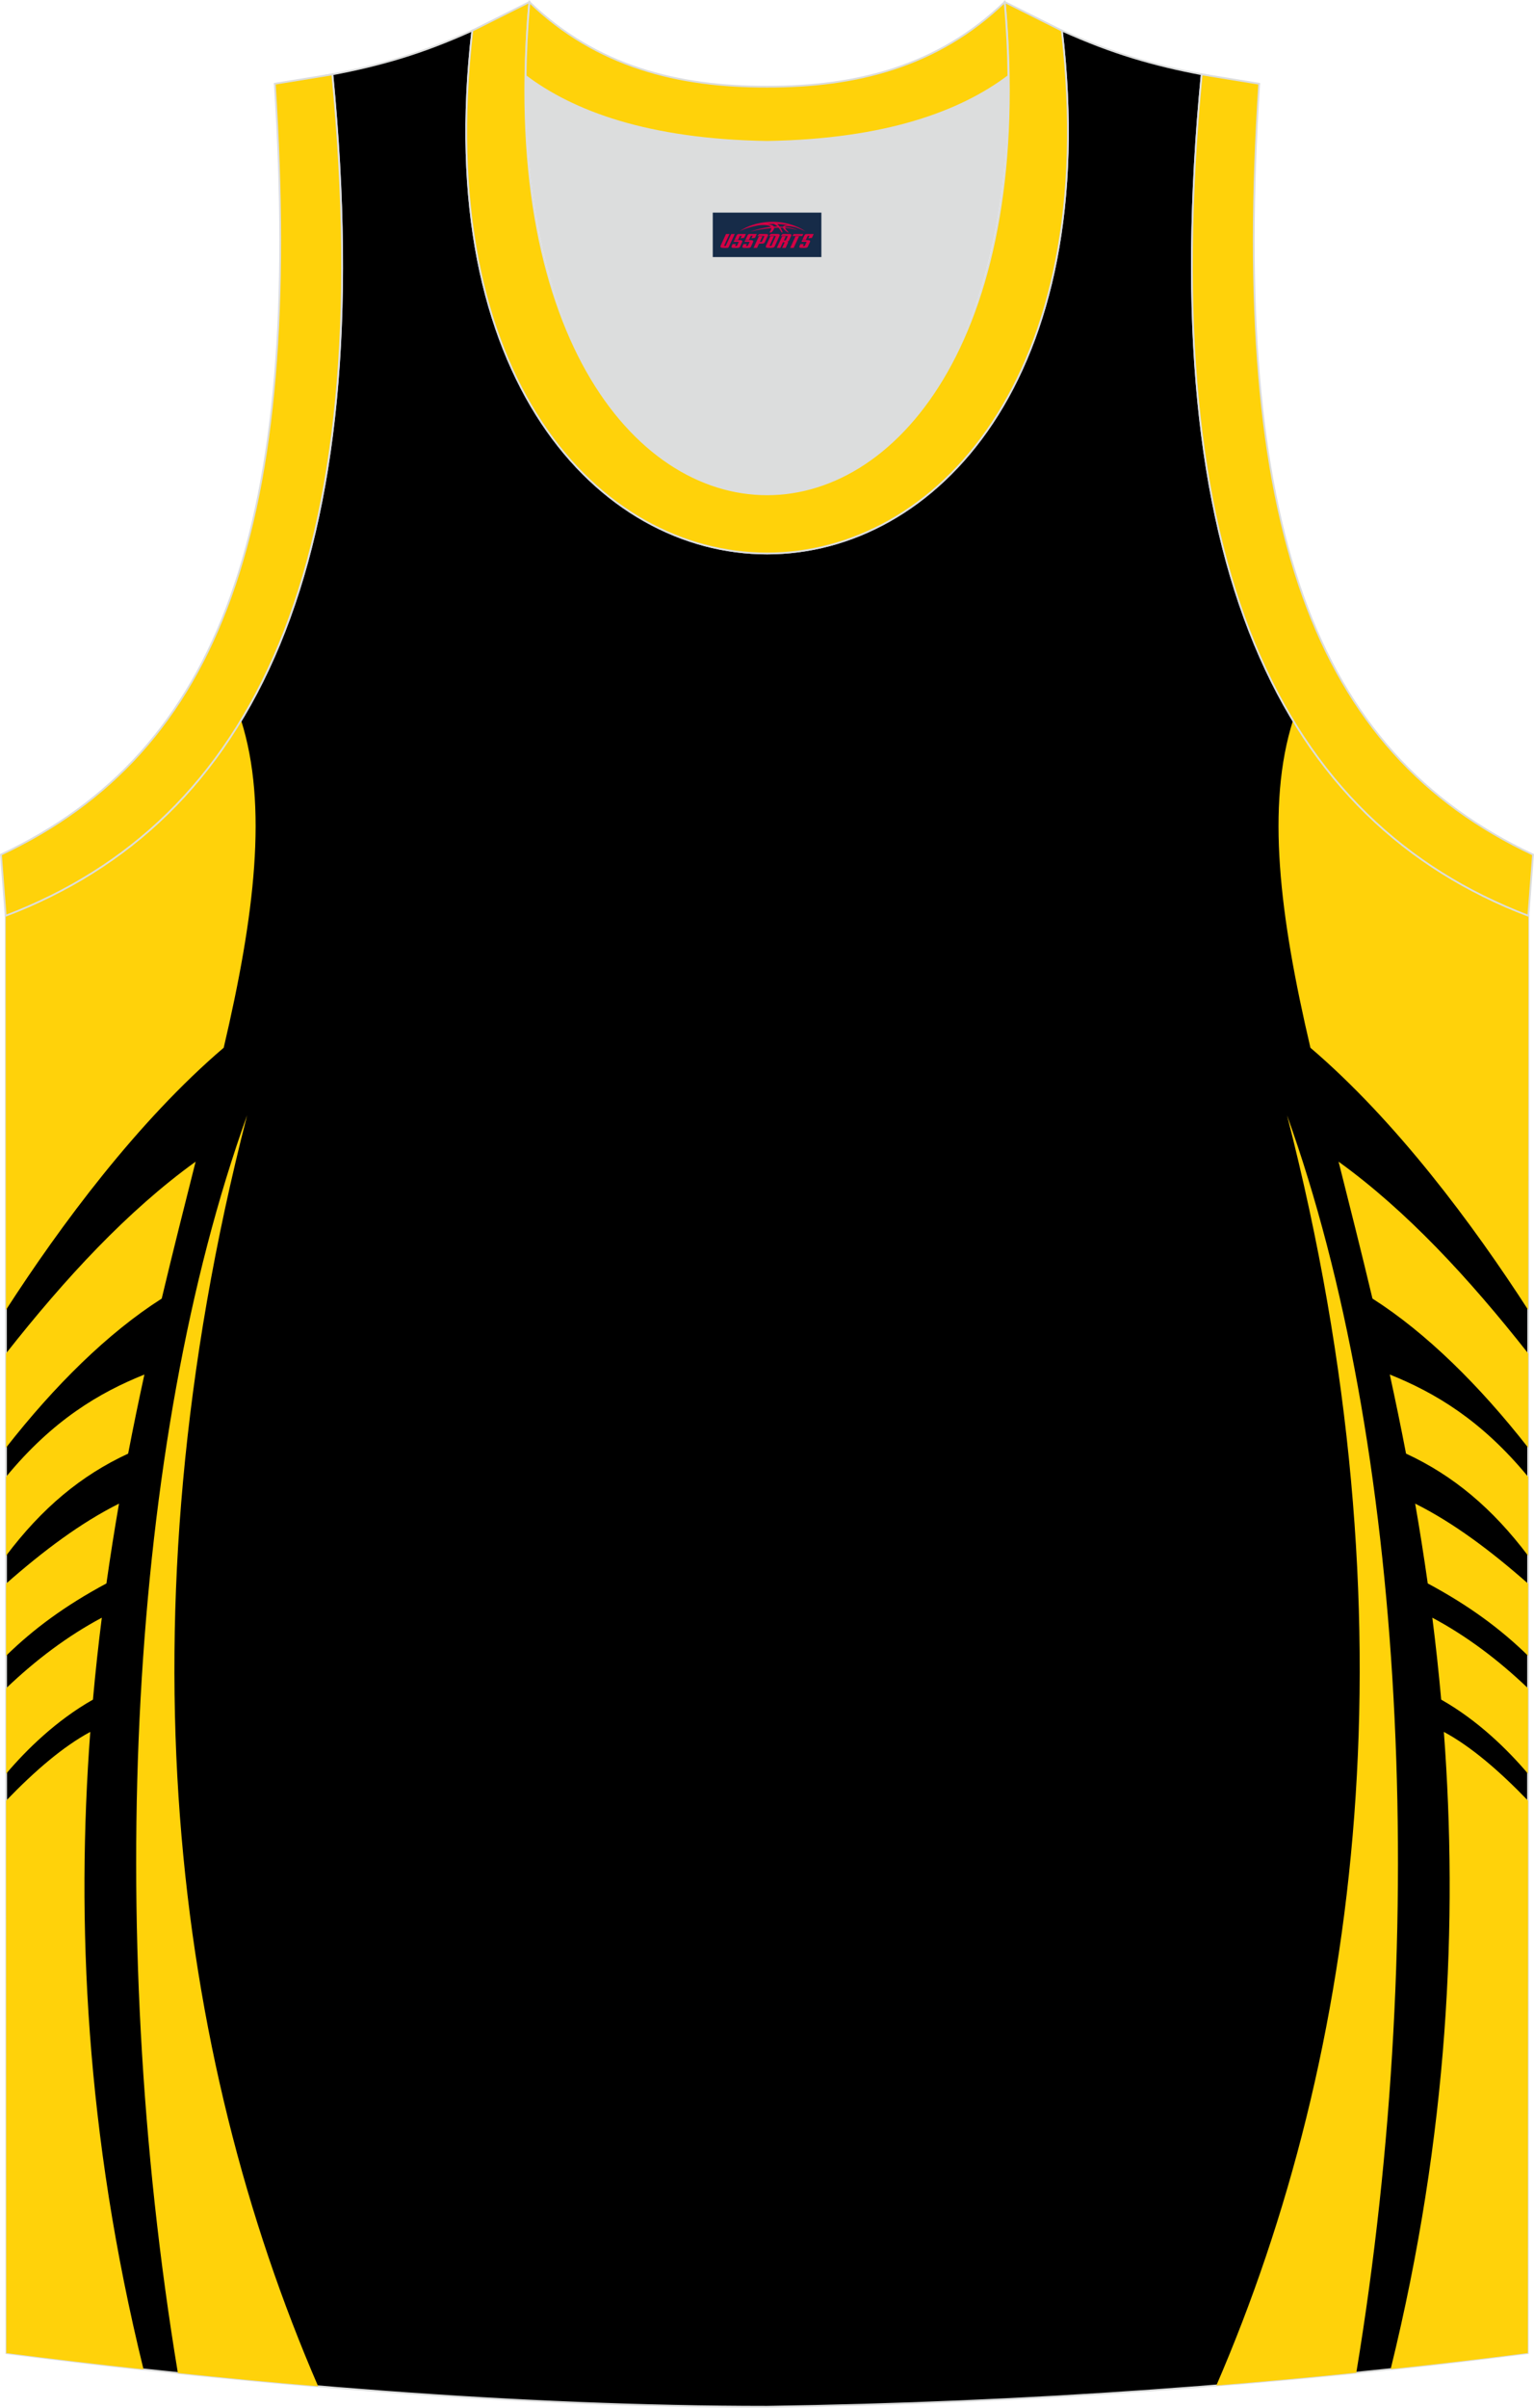
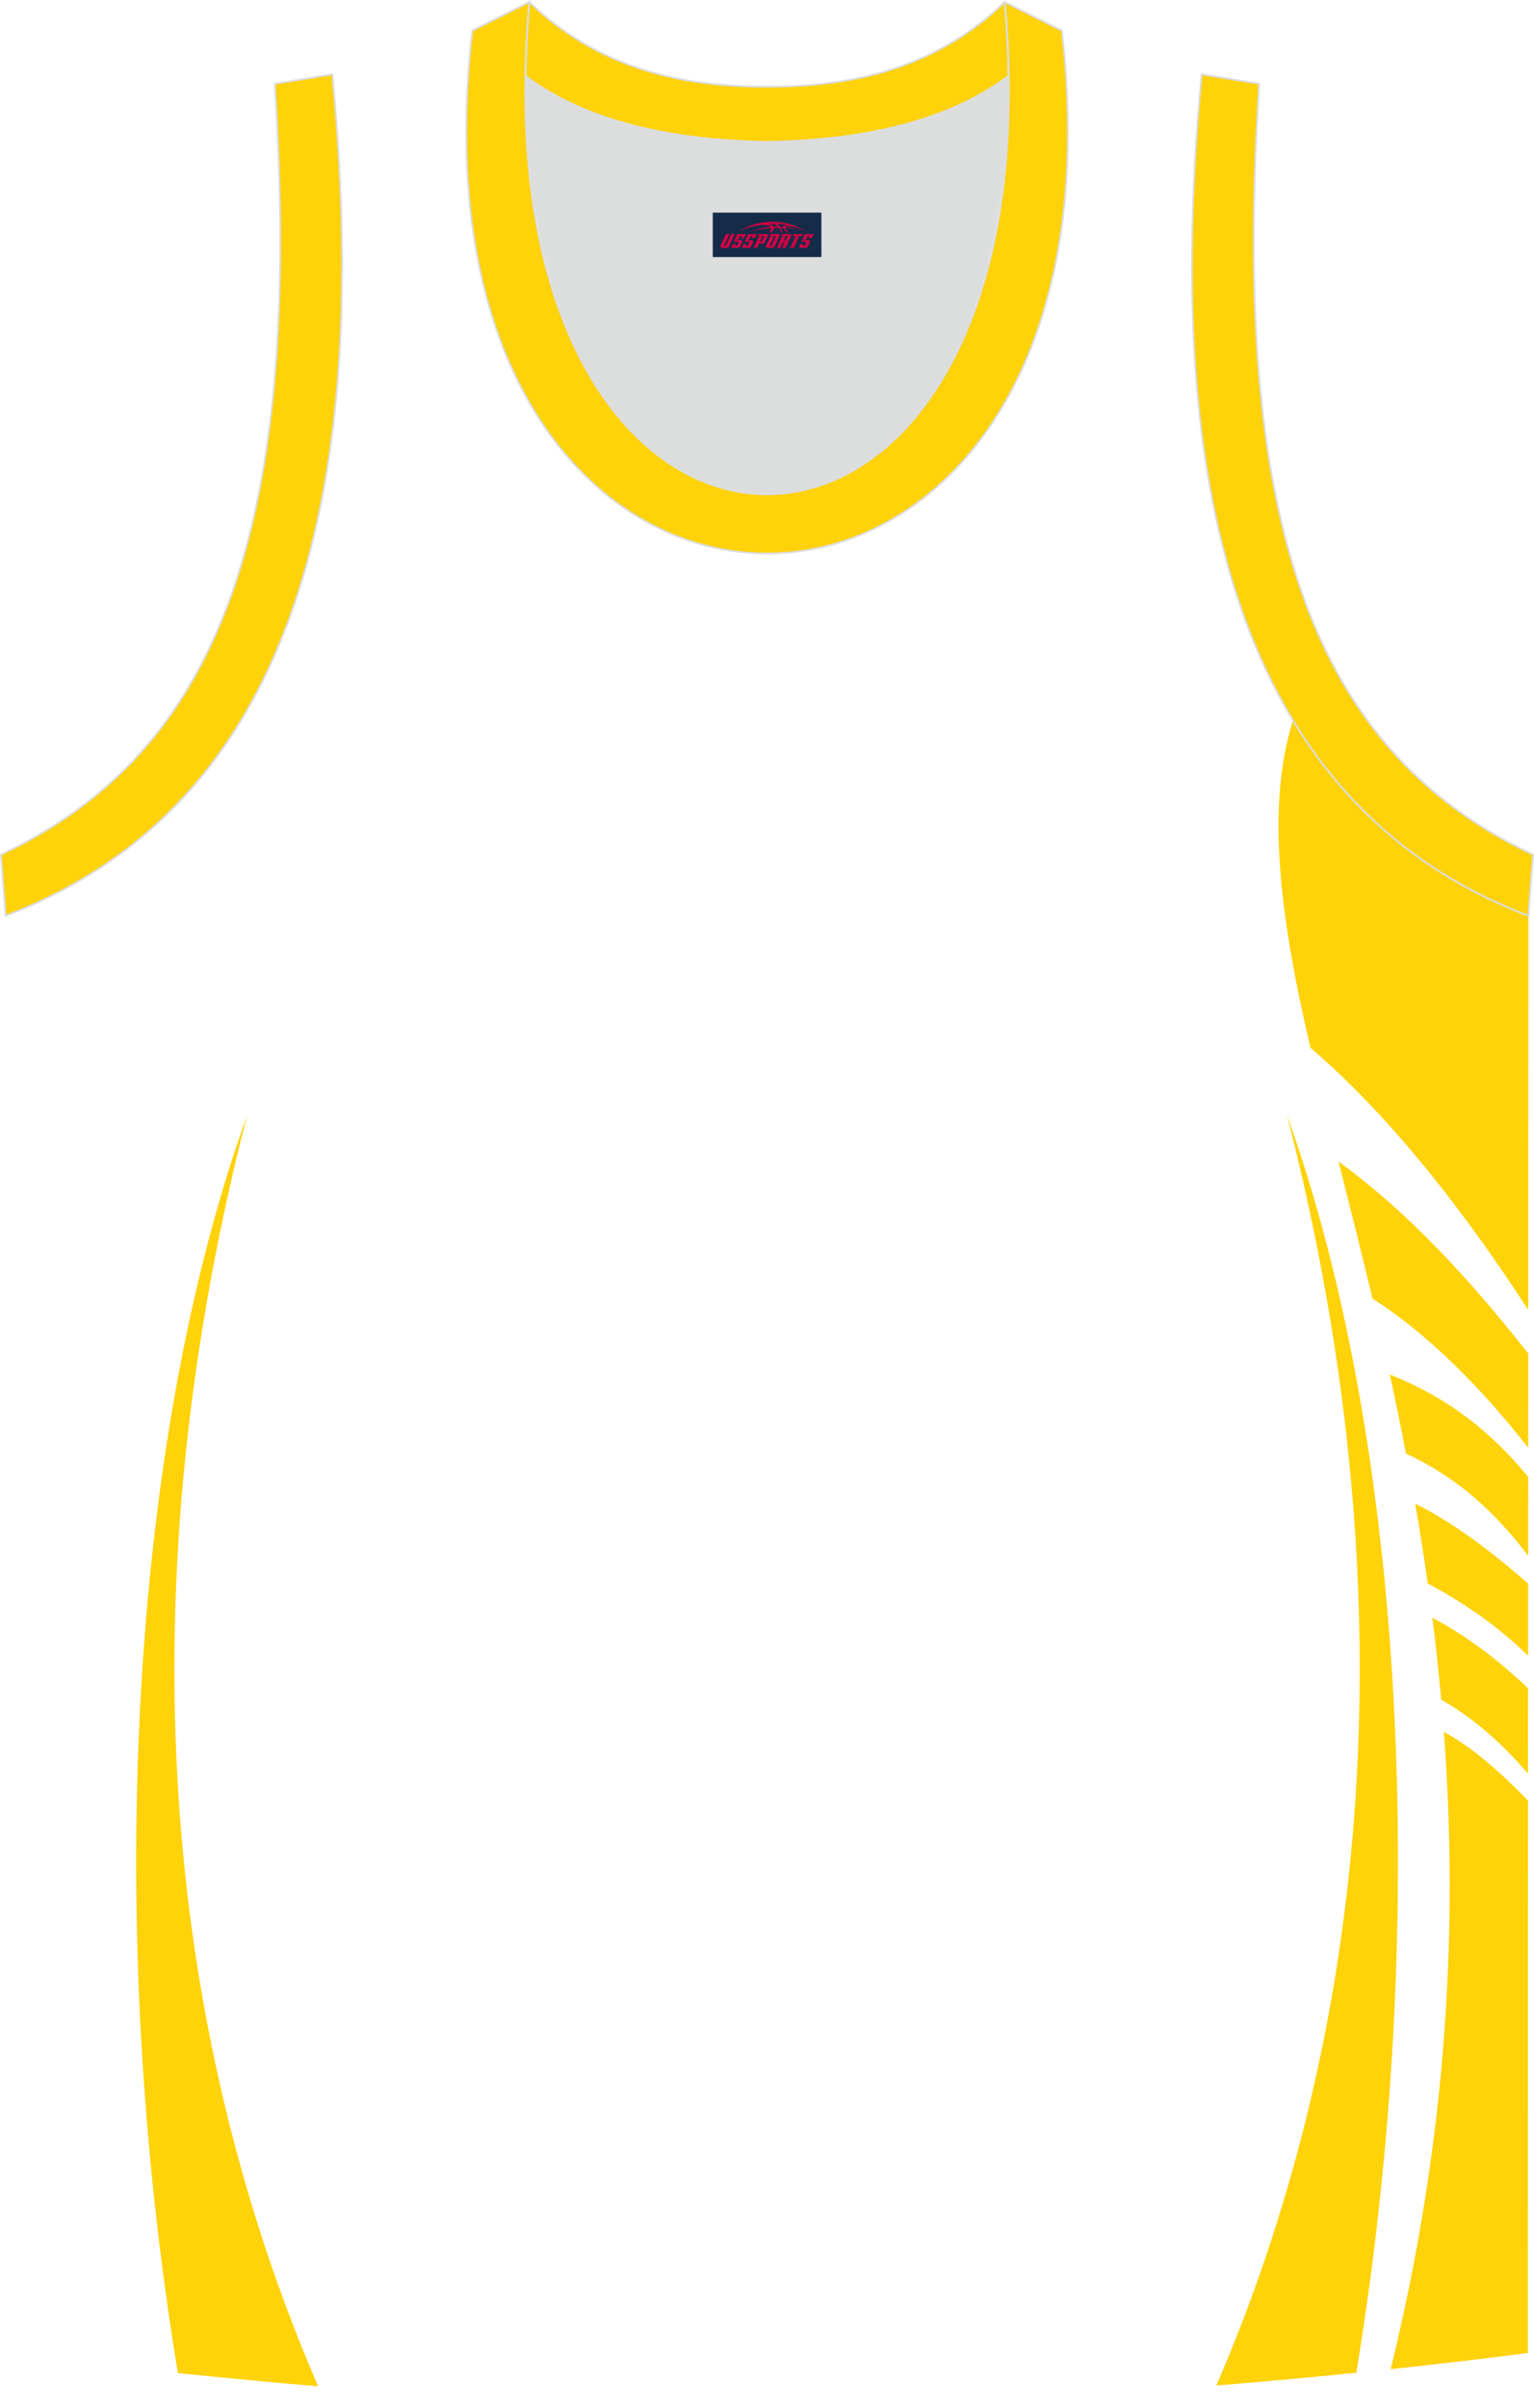
<svg xmlns="http://www.w3.org/2000/svg" version="1.1" id="图层_1" x="0px" y="0px" width="338.74px" height="531.5px" viewBox="0 0 339.01 531.88" enable-background="new 0 0 339.01 531.88" xml:space="preserve">
  <g>
-     <path fill-rule="evenodd" clip-rule="evenodd" stroke="#DCDDDD" stroke-width="0.4" stroke-miterlimit="22.926" d="M169.49,531.68   c0.02,0,0.03,0,0.05,0H169.49L169.49,531.68L169.49,531.68L169.49,531.68z M169.54,531.68c57.38-0.83,113.33-4.88,168.09-11.86   l0.14-317.55c-54.53-20.78-82.66-77.25-72.19-185.88h0.02c-10.65-2-19.74-4.62-30.93-9.66c17.79,154.02-148.08,154.02-130.29,0   c-11.19,5.05-20.29,7.67-30.94,9.67h0.02C83.93,125.04,55.81,181.5,1.27,202.29l0.14,317.55   C55.72,526.75,114.83,531.68,169.54,531.68z" />
    <g>
      <g>
-         <path fill-rule="evenodd" clip-rule="evenodd" fill="#FFD20A" d="M31.72,523.42c-12.82-52.14-14.89-99.01-11.77-140.83     c-5.95,3.2-12.19,8.54-18.6,15.19L1.4,519.83C11.37,521.1,21.5,522.31,31.72,523.42L31.72,523.42z M1.36,391.82l-0.01-18.87     c6.61-6.31,13.63-11.58,21.15-15.59c-0.75,5.92-1.41,11.96-1.96,18.1C12.42,380.06,5.85,386.53,1.36,391.82L1.36,391.82z      M1.35,365.77c6.03-5.89,12.99-11.06,22.17-15.98c0.85-5.99,1.78-11.87,2.78-17.63c-8.47,4.23-16.76,10.46-24.96,17.68     L1.35,365.77L1.35,365.77z M1.34,343.67l-0.01-17.42c10.35-12.57,20.68-18.64,30.58-22.61c-1.24,5.69-2.45,11.52-3.59,17.47     C17.93,325.92,9.26,333.14,1.34,343.67L1.34,343.67z M1.33,319.8c10.71-13.69,22.51-25.36,34.41-32.94     c2.51-10.56,5.07-20.64,7.49-30.25c-15.01,10.84-28.76,25.68-41.91,42.38L1.33,319.8L1.33,319.8z M1.31,289.38l-0.04-87.09     c21.83-8.32,39.43-22.37,52.01-43.19c5.97,18.81,3,43.16-3.84,72.34C30.42,247.69,13.39,270.66,1.31,289.38z" />
        <path fill-rule="evenodd" clip-rule="evenodd" fill="#FFD20A" d="M54.61,246.37c-25.96,72.18-31.71,178.71-15.3,277.86     c10.26,1.07,20.61,2.06,31,2.93C38.53,453.79,25.85,358.2,54.61,246.37z" />
      </g>
      <g>
        <path fill-rule="evenodd" clip-rule="evenodd" fill="#FFD20A" d="M307.33,523.37c12.81-52.12,14.88-98.97,11.76-140.78     c5.95,3.2,12.19,8.54,18.6,15.19l-0.05,122.04C327.57,521.11,317.47,522.29,307.33,523.37L307.33,523.37z M337.68,391.82     l0.01-18.87c-6.61-6.31-13.63-11.58-21.15-15.59c0.75,5.92,1.41,11.96,1.96,18.1C326.62,380.06,333.19,386.53,337.68,391.82     L337.68,391.82z M337.7,365.77c-6.03-5.89-12.99-11.06-22.17-15.98c-0.85-5.99-1.78-11.87-2.78-17.63     c8.47,4.23,16.76,10.46,24.96,17.68L337.7,365.77L337.7,365.77z M337.71,343.67l0.01-17.42c-10.35-12.57-20.68-18.64-30.58-22.61     c1.24,5.69,2.45,11.52,3.59,17.47C321.11,325.92,329.78,333.14,337.71,343.67L337.71,343.67z M337.72,319.8     c-10.71-13.69-22.51-25.36-34.41-32.94c-2.51-10.56-5.07-20.65-7.49-30.25c15.01,10.84,28.76,25.68,41.91,42.38L337.72,319.8     L337.72,319.8z M337.73,289.38l0.04-87.1c-21.83-8.32-39.42-22.36-52.01-43.18c-5.97,18.81-3,43.16,3.84,72.35     C308.62,247.69,325.65,270.66,337.73,289.38z" />
        <path fill-rule="evenodd" clip-rule="evenodd" fill="#FFD20A" d="M284.43,246.37c25.96,72.16,31.71,178.65,15.31,277.79     c-10.27,1.04-20.57,1.98-30.93,2.82C300.53,453.63,313.16,358.11,284.43,246.37z" />
      </g>
    </g>
    <path fill-rule="evenodd" clip-rule="evenodd" fill="#DCDDDD" d="M169.51,31.32c26.46-0.42,42.92-6.7,53.29-14.5   c0.02-0.06,0.03-0.12,0.05-0.17c1.15,124.08-107.83,124.08-106.68,0c0.02,0.06,0.03,0.12,0.05,0.18   C126.6,24.62,143.06,30.9,169.51,31.32z" />
    <path fill-rule="evenodd" clip-rule="evenodd" fill="#FFD20A" stroke="#DCDDDD" stroke-width="0.4" stroke-miterlimit="22.926" d="   M1.25,202.29c54.53-20.78,82.66-77.25,72.19-185.88l-12.71,2.07c6.3,97.69-12.01,147.55-60.52,170.3L1.25,202.29z" />
    <path fill-rule="evenodd" clip-rule="evenodd" fill="#FFD20A" stroke="#DCDDDD" stroke-width="0.4" stroke-miterlimit="22.926" d="   M116.99,0.43c-12.98,145,118.03,145,105.06,0l12.62,6.31c17.79,154.02-148.08,154.02-130.29,0L116.99,0.43z" />
    <path fill-rule="evenodd" clip-rule="evenodd" fill="#FFD20A" stroke="#DCDDDD" stroke-width="0.4" stroke-miterlimit="22.926" d="   M116.99,0.43c14.82,14.3,32.93,18.75,52.52,18.7c19.61,0.05,37.7-4.4,52.52-18.7c0.5,5.62,0.77,11.02,0.82,16.2   c-0.02,0.06-0.03,0.13-0.05,0.19c-10.37,7.79-26.84,14.08-53.29,14.5c-26.46-0.42-42.92-6.7-53.29-14.5   c-0.02-0.06-0.03-0.13-0.05-0.19C116.22,11.45,116.49,6.06,116.99,0.43z" />
    <path fill-rule="evenodd" clip-rule="evenodd" fill="#FFD20A" stroke="#DCDDDD" stroke-width="0.4" stroke-miterlimit="22.926" d="   M337.76,202.29c-54.53-20.78-82.66-77.25-72.19-185.88l12.71,2.07c-6.3,97.69,12.01,147.55,60.52,170.3L337.76,202.29z" />
  </g>
  <g id="tag_logo">
    <rect y="46.95" fill="#162B48" width="24" height="9.818" x="157.52" />
    <g>
      <path fill="#D30044" d="M173.48,50.14l0.005-0.011c0.131-0.311,1.085-0.262,2.351,0.071c0.715,0.24,1.44,0.54,2.193,0.9    c-0.218-0.147-0.447-0.289-0.682-0.42l0.011,0.005l-0.011-0.005c-1.478-0.845-3.218-1.418-5.1-1.62    c-1.282-0.115-1.658-0.082-2.411-0.055c-2.449,0.142-4.68,0.905-6.458,2.095c1.26-0.638,2.722-1.075,4.195-1.336    c1.467-0.18,2.476-0.033,2.771,0.344c-1.691,0.175-3.469,0.633-4.555,1.075c1.156-0.338,2.967-0.665,4.647-0.813    c0.016,0.251-0.115,0.567-0.415,0.96h0.475c0.376-0.382,0.584-0.725,0.595-1.004c0.333-0.022,0.66-0.033,0.971-0.033    C172.31,50.58,172.52,50.93,172.72,51.32h0.262c-0.125-0.344-0.295-0.687-0.518-1.036c0.207,0,0.393,0.005,0.567,0.011    c0.104,0.267,0.496,0.66,1.058,1.025h0.245c-0.442-0.365-0.753-0.753-0.835-1.004c1.047,0.065,1.696,0.224,2.885,0.513    C175.3,50.4,174.56,50.23,173.48,50.14z M171.04,50.05c-0.164-0.295-0.655-0.485-1.402-0.551    c0.464-0.033,0.922-0.055,1.364-0.055c0.311,0.147,0.589,0.344,0.84,0.589C171.58,50.03,171.31,50.04,171.04,50.05z M173.02,50.1c-0.224-0.016-0.458-0.027-0.715-0.044c-0.147-0.202-0.311-0.398-0.502-0.6c0.082,0,0.164,0.005,0.24,0.011    c0.72,0.033,1.429,0.125,2.138,0.273C173.51,49.7,173.13,49.86,173.02,50.1z" />
      <path fill="#D30044" d="M160.44,51.68L159.27,54.23C159.09,54.6,159.36,54.74,159.84,54.74l0.873,0.005    c0.115,0,0.251-0.049,0.327-0.175l1.342-2.891H161.6L160.38,54.31H160.21c-0.147,0-0.185-0.033-0.147-0.125l1.156-2.504H160.44L160.44,51.68z M162.3,53.03h1.271c0.36,0,0.584,0.125,0.442,0.425L163.54,54.49C163.44,54.71,163.17,54.74,162.94,54.74H162.02c-0.267,0-0.442-0.136-0.349-0.333l0.235-0.513h0.742L162.47,54.27C162.45,54.32,162.49,54.33,162.55,54.33h0.18    c0.082,0,0.125-0.016,0.147-0.071l0.376-0.813c0.011-0.022,0.011-0.044-0.055-0.044H162.13L162.3,53.03L162.3,53.03z M163.12,52.96h-0.78l0.475-1.025c0.098-0.218,0.338-0.256,0.578-0.256H164.84L164.45,52.52L163.67,52.64l0.262-0.562H163.64c-0.082,0-0.12,0.016-0.147,0.071L163.12,52.96L163.12,52.96z M164.71,53.03L164.54,53.4h1.069c0.06,0,0.06,0.016,0.049,0.044    L165.28,54.26C165.26,54.31,165.22,54.33,165.14,54.33H164.96c-0.055,0-0.104-0.011-0.082-0.06l0.175-0.376H164.31L164.08,54.41C163.98,54.6,164.16,54.74,164.43,54.74h0.916c0.24,0,0.502-0.033,0.605-0.251l0.475-1.031c0.142-0.3-0.082-0.425-0.442-0.425H164.71L164.71,53.03z M165.52,52.96l0.371-0.818c0.022-0.055,0.06-0.071,0.147-0.071h0.295L166.07,52.63l0.791-0.115l0.387-0.845H165.8c-0.24,0-0.48,0.038-0.578,0.256L164.75,52.96L165.52,52.96L165.52,52.96z M167.92,53.42h0.278c0.087,0,0.153-0.022,0.202-0.115    l0.496-1.075c0.033-0.076-0.011-0.12-0.125-0.12H167.37l0.431-0.431h1.522c0.355,0,0.485,0.153,0.393,0.355l-0.676,1.445    c-0.06,0.125-0.175,0.333-0.644,0.327l-0.649-0.005L167.31,54.74H166.53l1.178-2.558h0.785L167.92,53.42L167.92,53.42z     M170.51,54.23c-0.022,0.049-0.06,0.076-0.142,0.076h-0.191c-0.082,0-0.109-0.027-0.082-0.076l0.944-2.051h-0.785l-0.987,2.138    c-0.125,0.273,0.115,0.415,0.453,0.415h0.72c0.327,0,0.649-0.071,0.769-0.322l1.085-2.384c0.093-0.202-0.06-0.355-0.415-0.355    h-1.533l-0.431,0.431h1.38c0.115,0,0.164,0.033,0.131,0.104L170.51,54.23L170.51,54.23z M173.23,53.1h0.278    c0.087,0,0.158-0.022,0.202-0.115l0.344-0.753c0.033-0.076-0.011-0.12-0.125-0.12h-1.402l0.425-0.431h1.527    c0.355,0,0.485,0.153,0.393,0.355l-0.529,1.124c-0.044,0.093-0.147,0.18-0.393,0.18c0.224,0.011,0.256,0.158,0.175,0.327    l-0.496,1.075h-0.785l0.54-1.167c0.022-0.055-0.005-0.087-0.104-0.087h-0.235L172.46,54.74h-0.785l1.178-2.558h0.785L173.23,53.1L173.23,53.1z M175.8,52.19L174.62,54.74h0.785l1.184-2.558H175.8L175.8,52.19z M177.31,52.12l0.202-0.431h-2.1l-0.295,0.431    H177.31L177.31,52.12z M177.29,53.03h1.271c0.36,0,0.584,0.125,0.442,0.425l-0.475,1.031c-0.104,0.218-0.371,0.251-0.605,0.251    h-0.916c-0.267,0-0.442-0.136-0.349-0.333l0.235-0.513h0.742L177.46,54.27c-0.022,0.049,0.022,0.06,0.082,0.06h0.18    c0.082,0,0.125-0.016,0.147-0.071l0.376-0.813c0.011-0.022,0.011-0.044-0.049-0.044h-1.069L177.29,53.03L177.29,53.03z     M178.1,52.96H177.32l0.475-1.025c0.098-0.218,0.338-0.256,0.578-0.256h1.451l-0.387,0.845l-0.791,0.115l0.262-0.562h-0.295    c-0.082,0-0.12,0.016-0.147,0.071L178.1,52.96z" />
    </g>
  </g>
</svg>